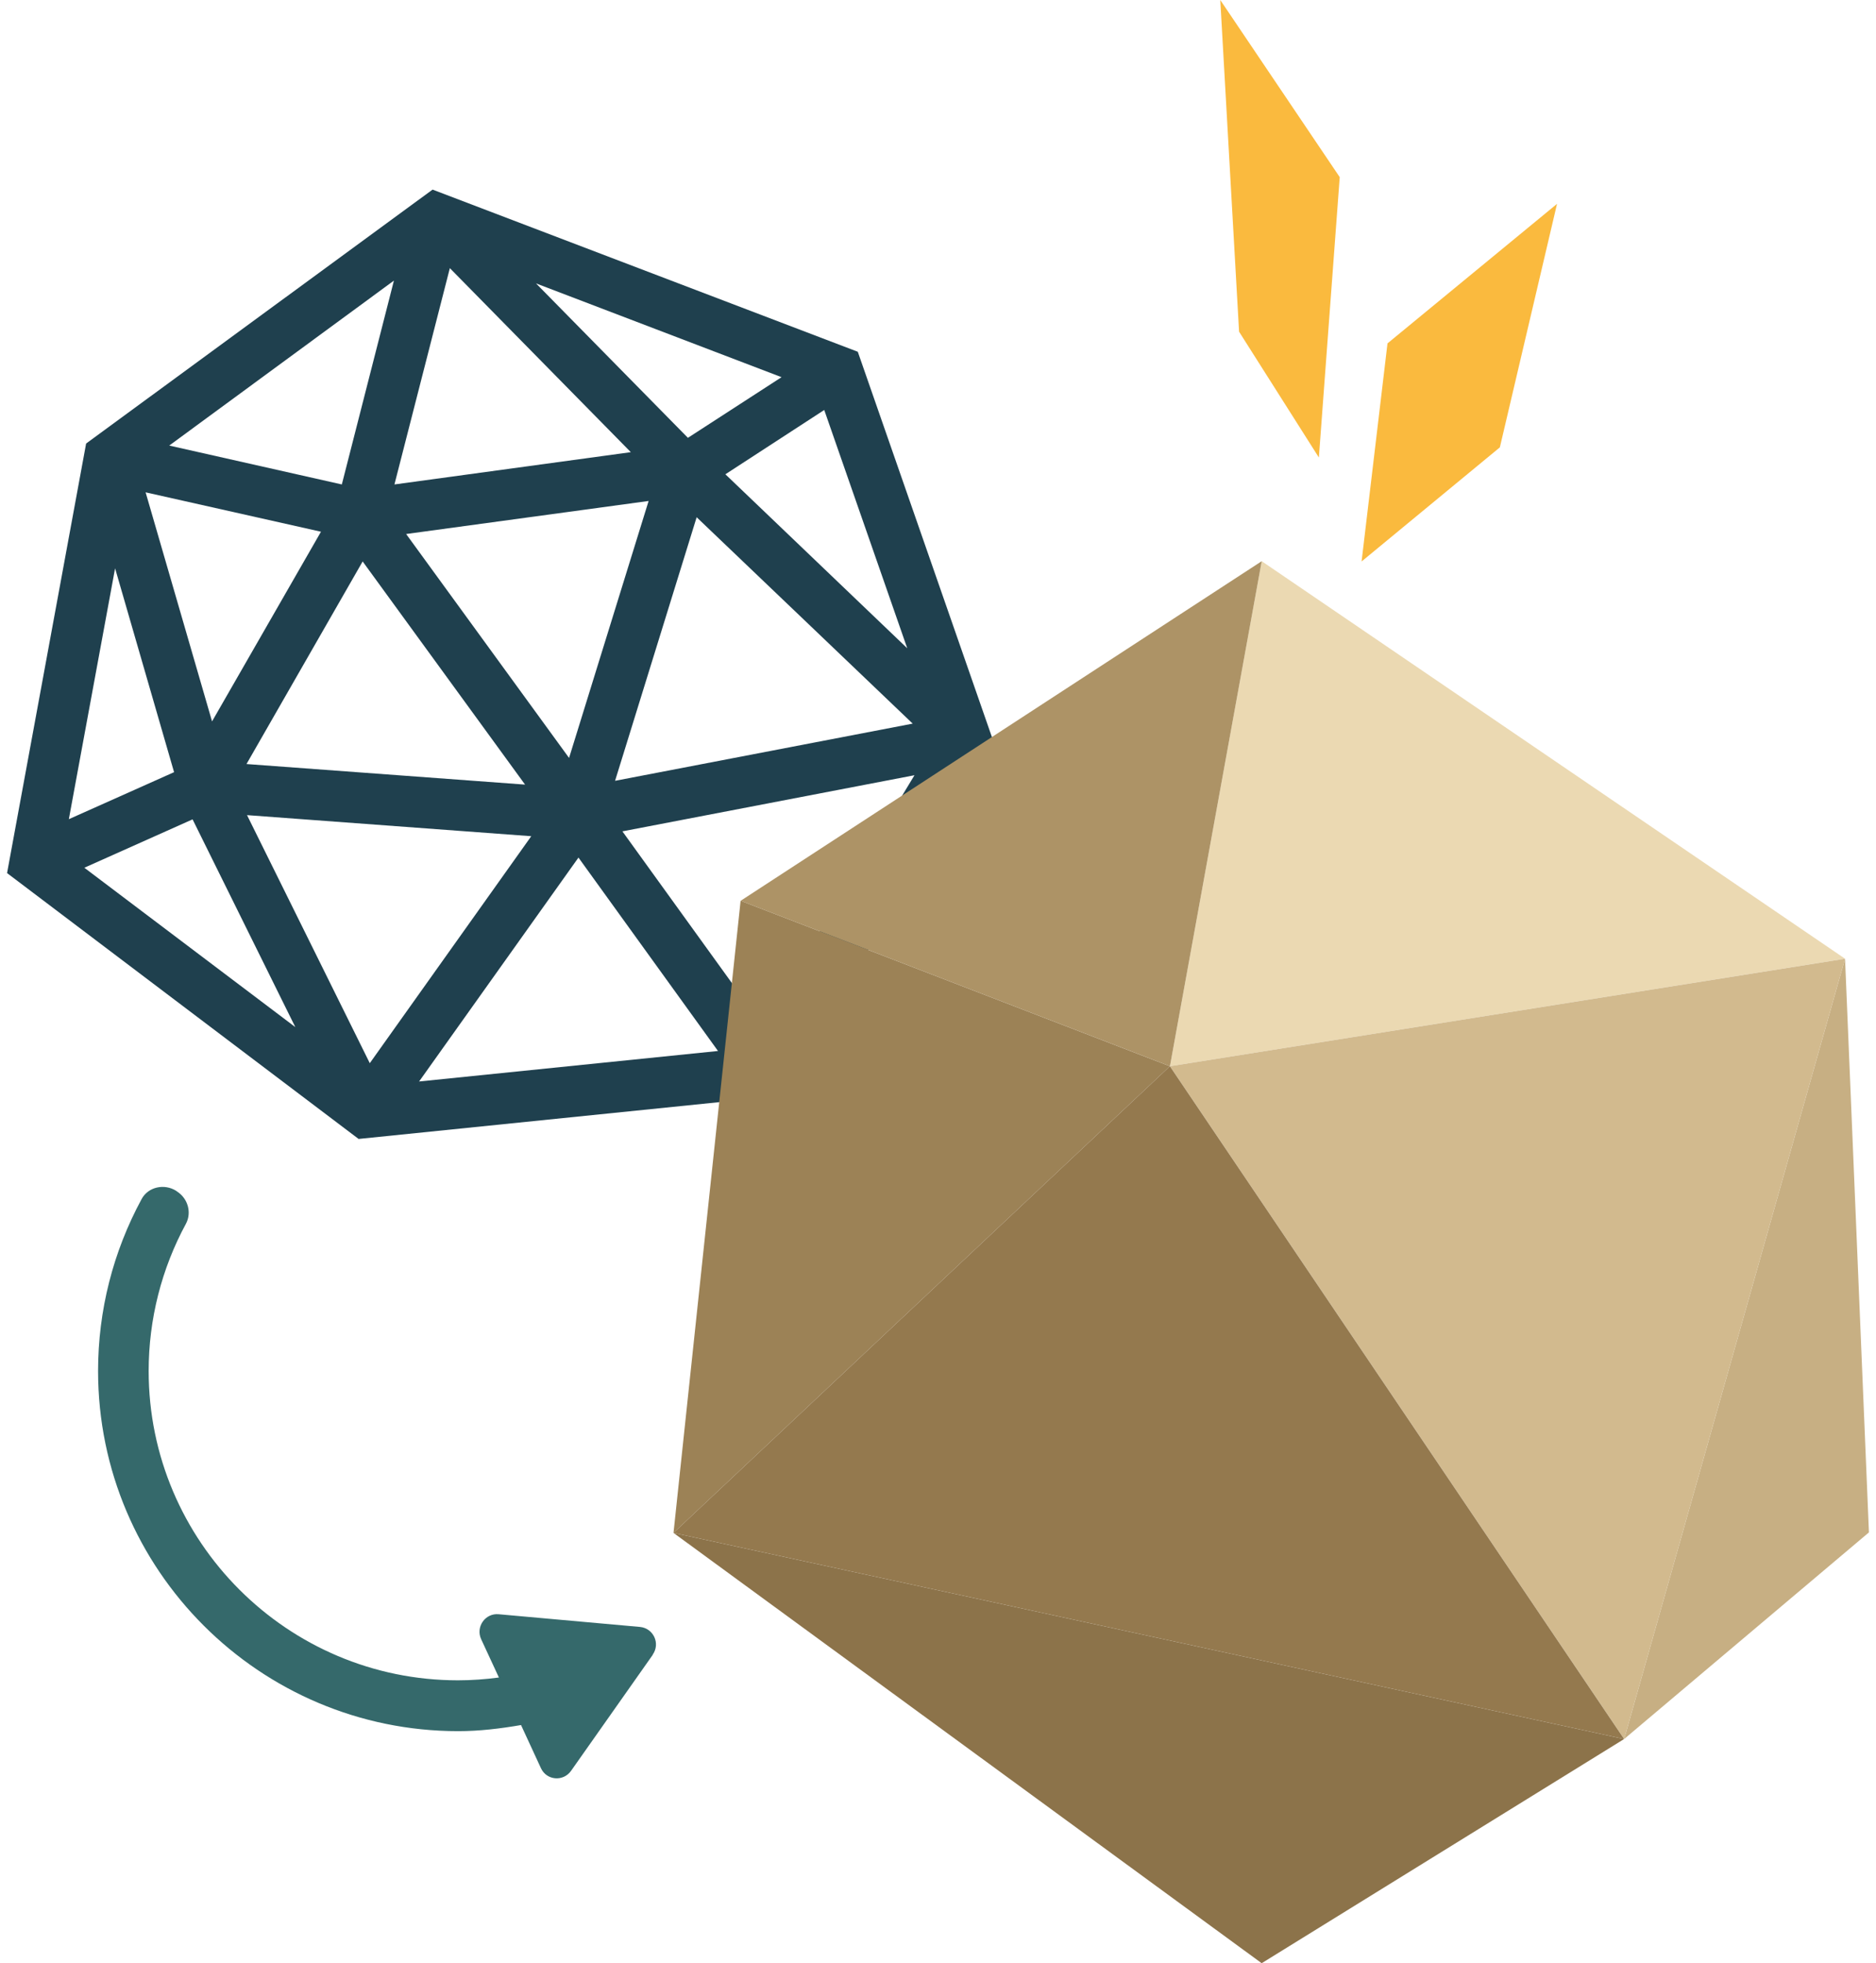
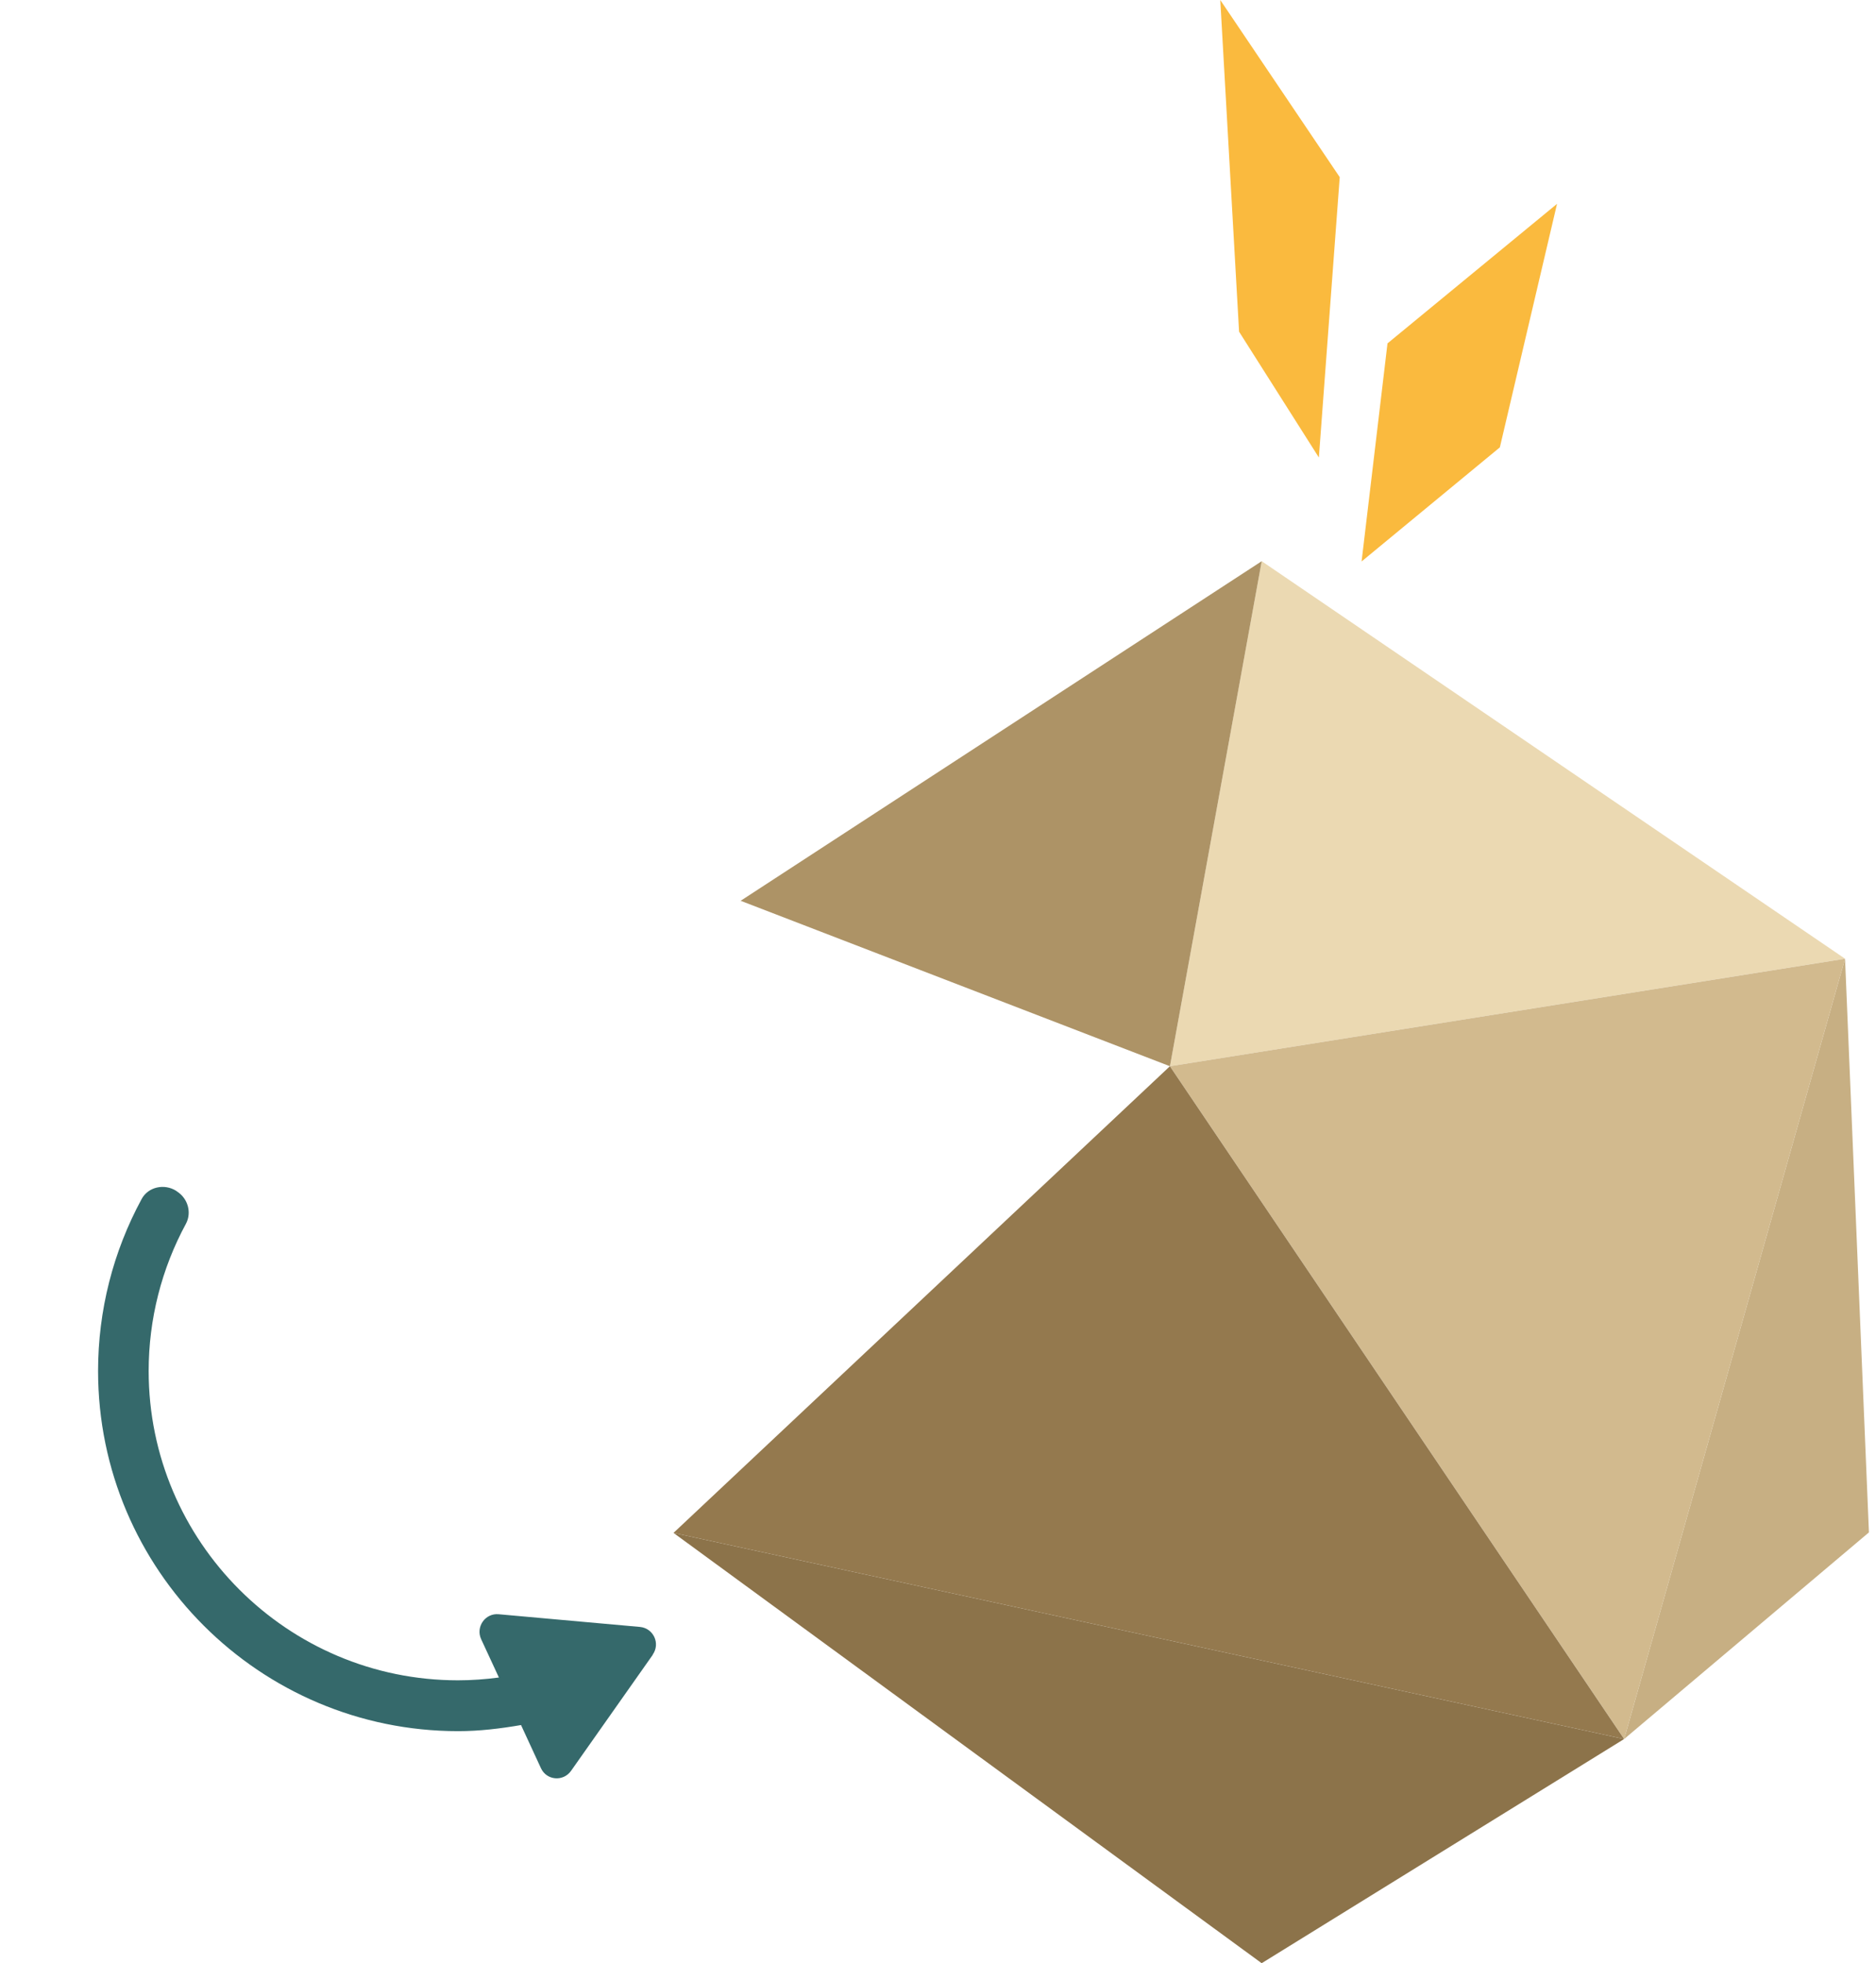
<svg xmlns="http://www.w3.org/2000/svg" width="86" height="90" viewBox="0 0 86 90" fill="none">
  <g id="Group 180932">
-     <path id="Vector" d="M39.323 16.126L19.83 8.692L3.948 20.333L0.324 40.025L16.439 52.213L35.746 50.243L45.557 34.035L39.323 16.126ZM24.083 35.97L11.3 35.026L16.625 25.739L24.071 35.97H24.083ZM18.618 24.481L29.734 22.966L26.087 34.746L18.618 24.481ZM18.082 22.209L20.622 12.293L28.918 20.729L18.082 22.209ZM9.727 33.092L6.675 22.57L14.714 24.376L9.716 33.08L9.727 33.092ZM24.362 38.323L16.952 48.74L11.324 37.368L24.362 38.335V38.323ZM31.936 23.712L41.84 33.173L28.196 35.795L31.936 23.712ZM31.54 20.076L24.572 12.992L35.828 17.291L31.528 20.076H31.54ZM15.67 22.209L7.758 20.426L18.058 12.864L15.67 22.209ZM7.98 35.399L3.156 37.554L5.276 26.054L7.98 35.399ZM8.83 37.566L13.538 47.086L3.866 39.78L8.819 37.566H8.83ZM26.518 39.314L32.915 48.181L19.212 49.579L26.518 39.314ZM28.522 38.114L41.922 35.539L34.966 47.027L28.534 38.114H28.522ZM41.584 29.713L33.253 21.743L37.785 18.795L41.584 29.701V29.713Z" fill="#1F404E" />
-     <path id="Vector_2" d="M33.951 41.294L30.875 70.273L53.631 48.88L33.951 41.294Z" fill="#9C8256" />
    <path id="Vector_3" d="M84.581 43.951L57.839 25.727L53.633 48.88L84.581 43.951Z" fill="#EBD9B2" />
    <path id="Vector_4" d="M57.838 90L74.453 79.723L30.875 70.273L57.838 90Z" fill="#8C734A" />
    <path id="Vector_5" d="M57.84 25.727L33.953 41.295L53.633 48.88L57.84 25.727Z" fill="#AD9366" />
    <path id="Vector_6" d="M84.581 43.952L74.455 79.723L85.676 70.25L84.581 43.952Z" fill="#C7AF83" />
    <path id="Vector_7" d="M53.633 48.88L74.455 79.723L84.581 43.952L53.633 48.88Z" fill="#D2BA8E" />
    <path id="Vector_8" d="M30.875 70.273L74.453 79.723L53.631 48.88L30.875 70.273Z" fill="#94794E" />
    <path id="Vector_9" d="M29.921 75.866L26.18 81.179C25.819 81.692 25.05 81.622 24.794 81.051L23.885 79.082C22.941 79.245 21.974 79.362 21.007 79.362C11.907 79.362 4.496 71.963 4.496 62.851C4.496 60.078 5.184 57.386 6.489 54.974C6.792 54.403 7.537 54.252 8.073 54.59L8.12 54.625C8.609 54.939 8.796 55.58 8.528 56.093C7.409 58.155 6.815 60.474 6.815 62.851C6.815 70.669 13.177 77.031 20.995 77.031C21.625 77.031 22.242 76.985 22.871 76.903L22.056 75.144C21.799 74.584 22.242 73.944 22.86 74.002L29.338 74.584C29.956 74.643 30.282 75.342 29.921 75.855V75.866Z" fill="#35696B" />
    <path id="Vector_10" d="M62.418 25.74L63.606 15.742L71.378 9.345L68.757 20.508L62.418 25.74Z" fill="#FABA3E" />
    <path id="Vector_11" d="M60.46 20.974L56.802 15.206L55.94 0L61.416 8.121L60.46 20.974Z" fill="#FABA3E" />
  </g>
</svg>